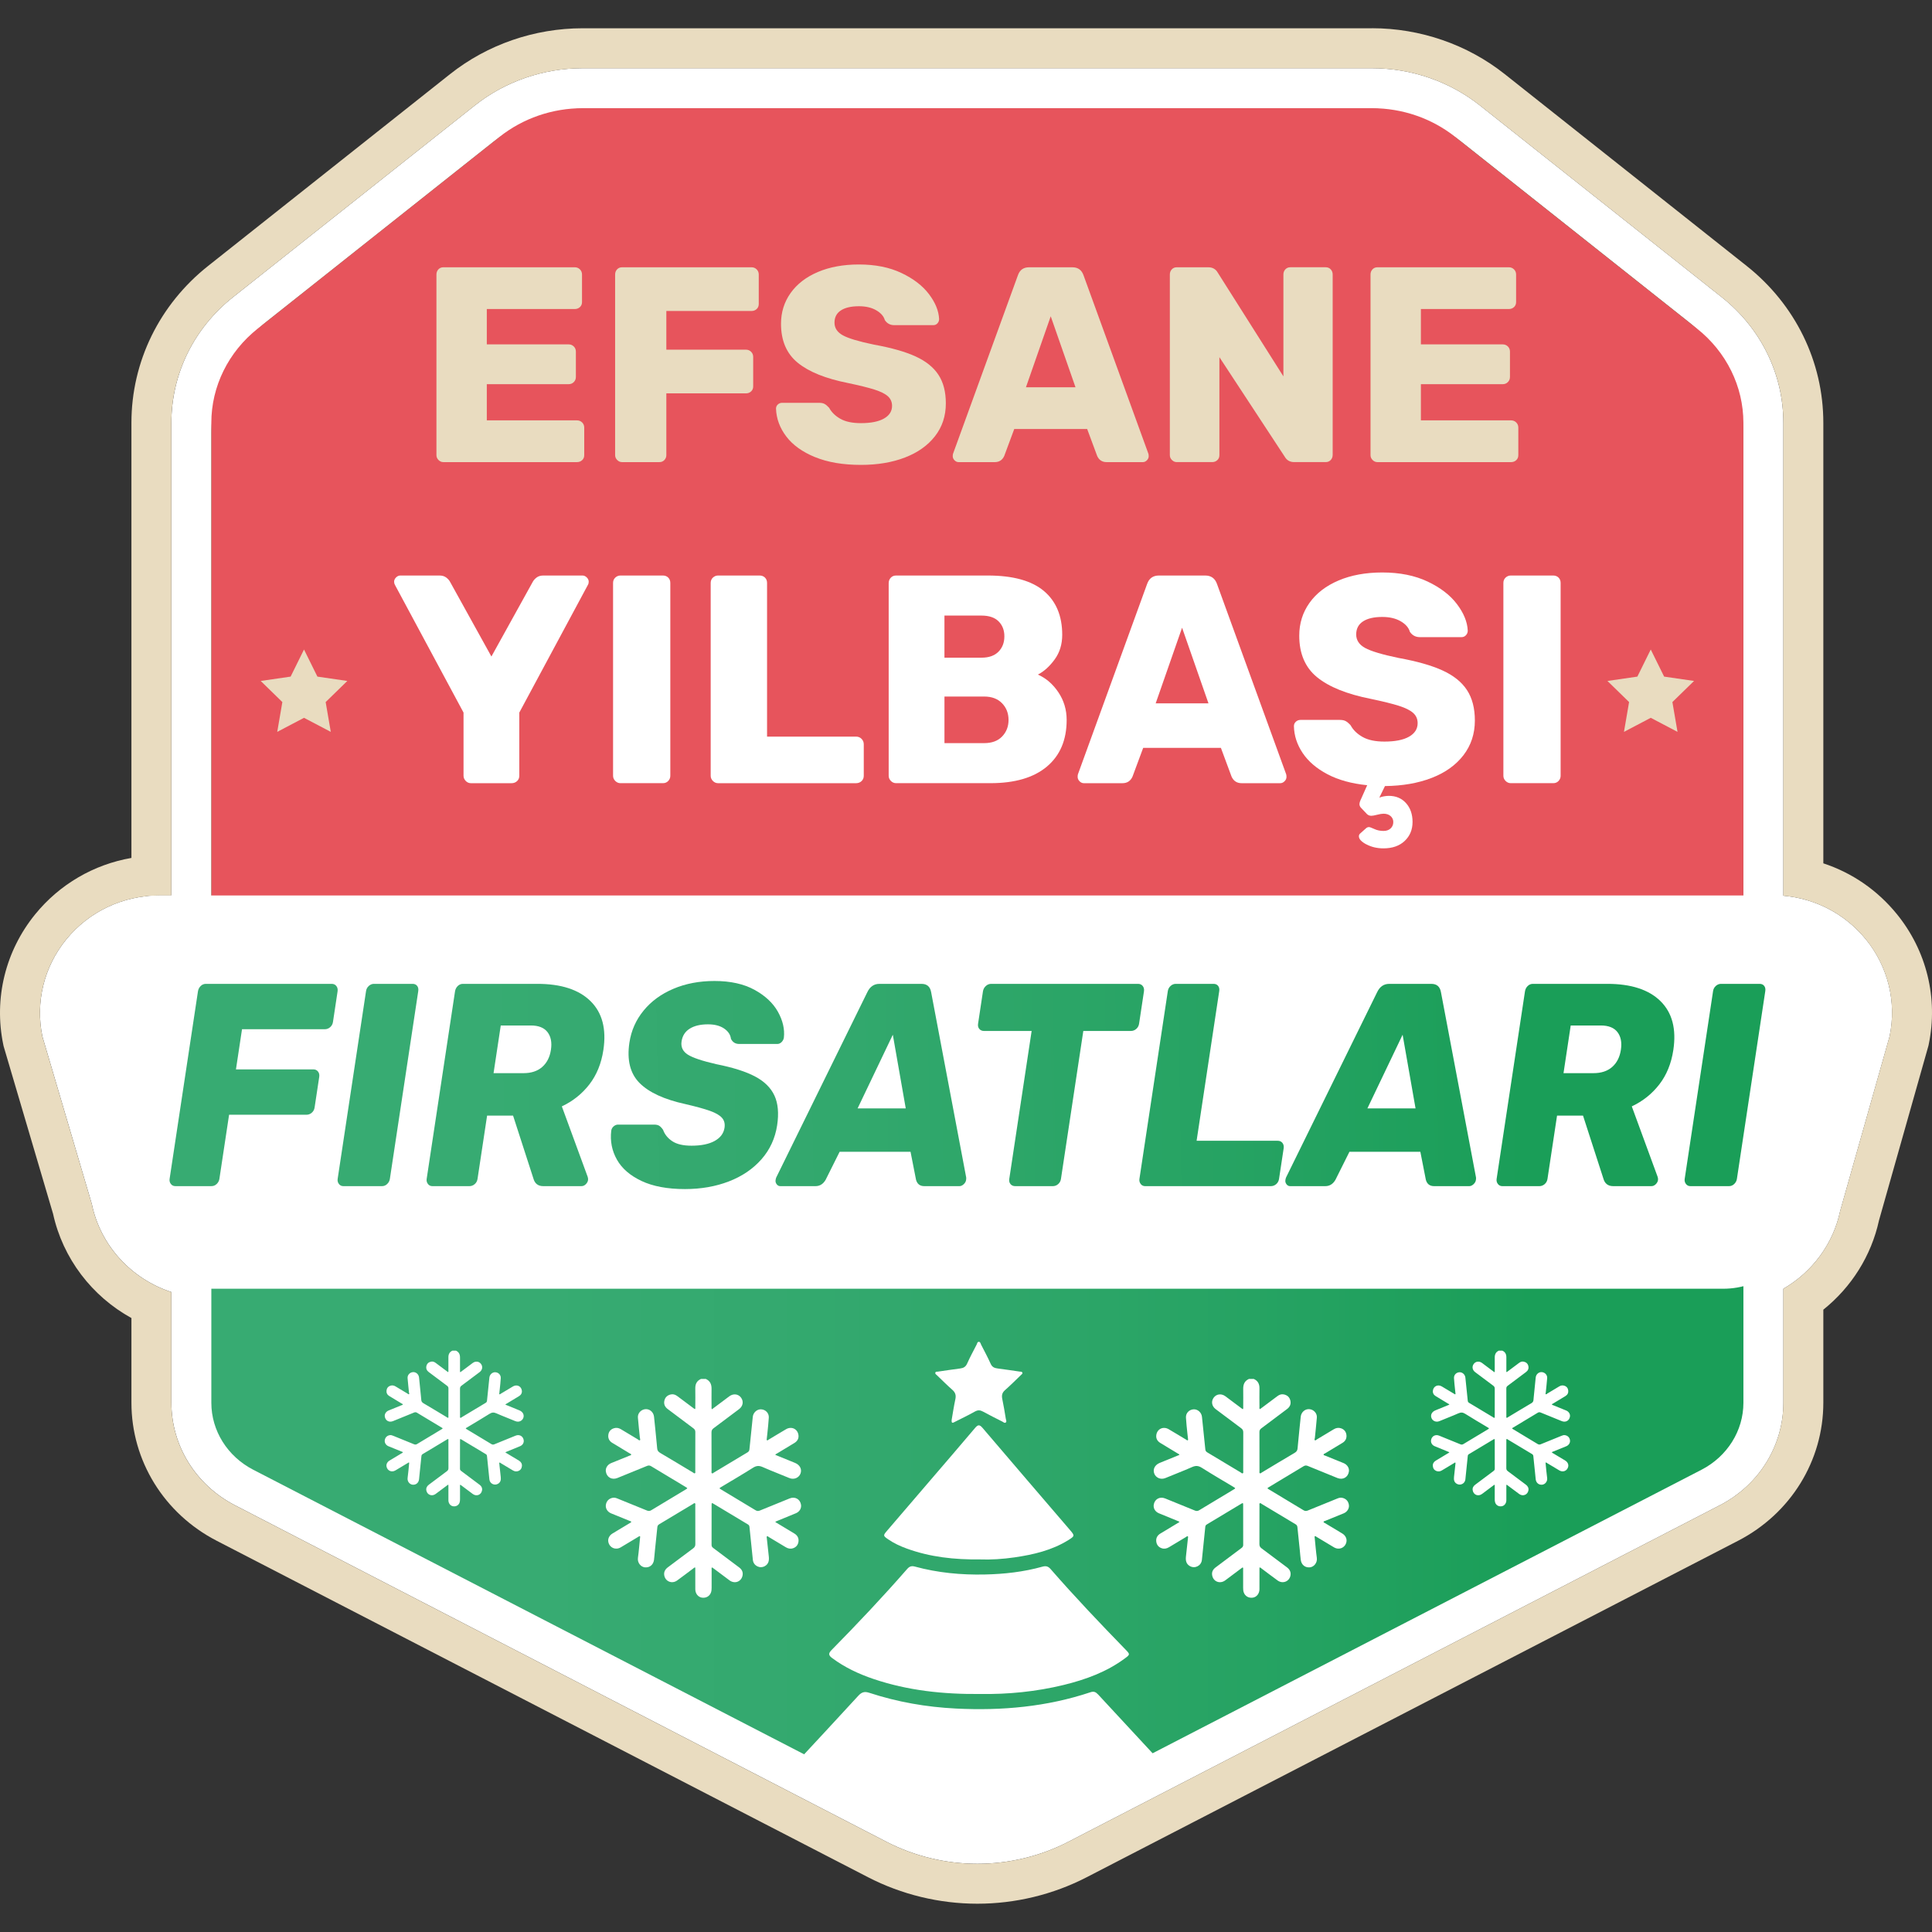
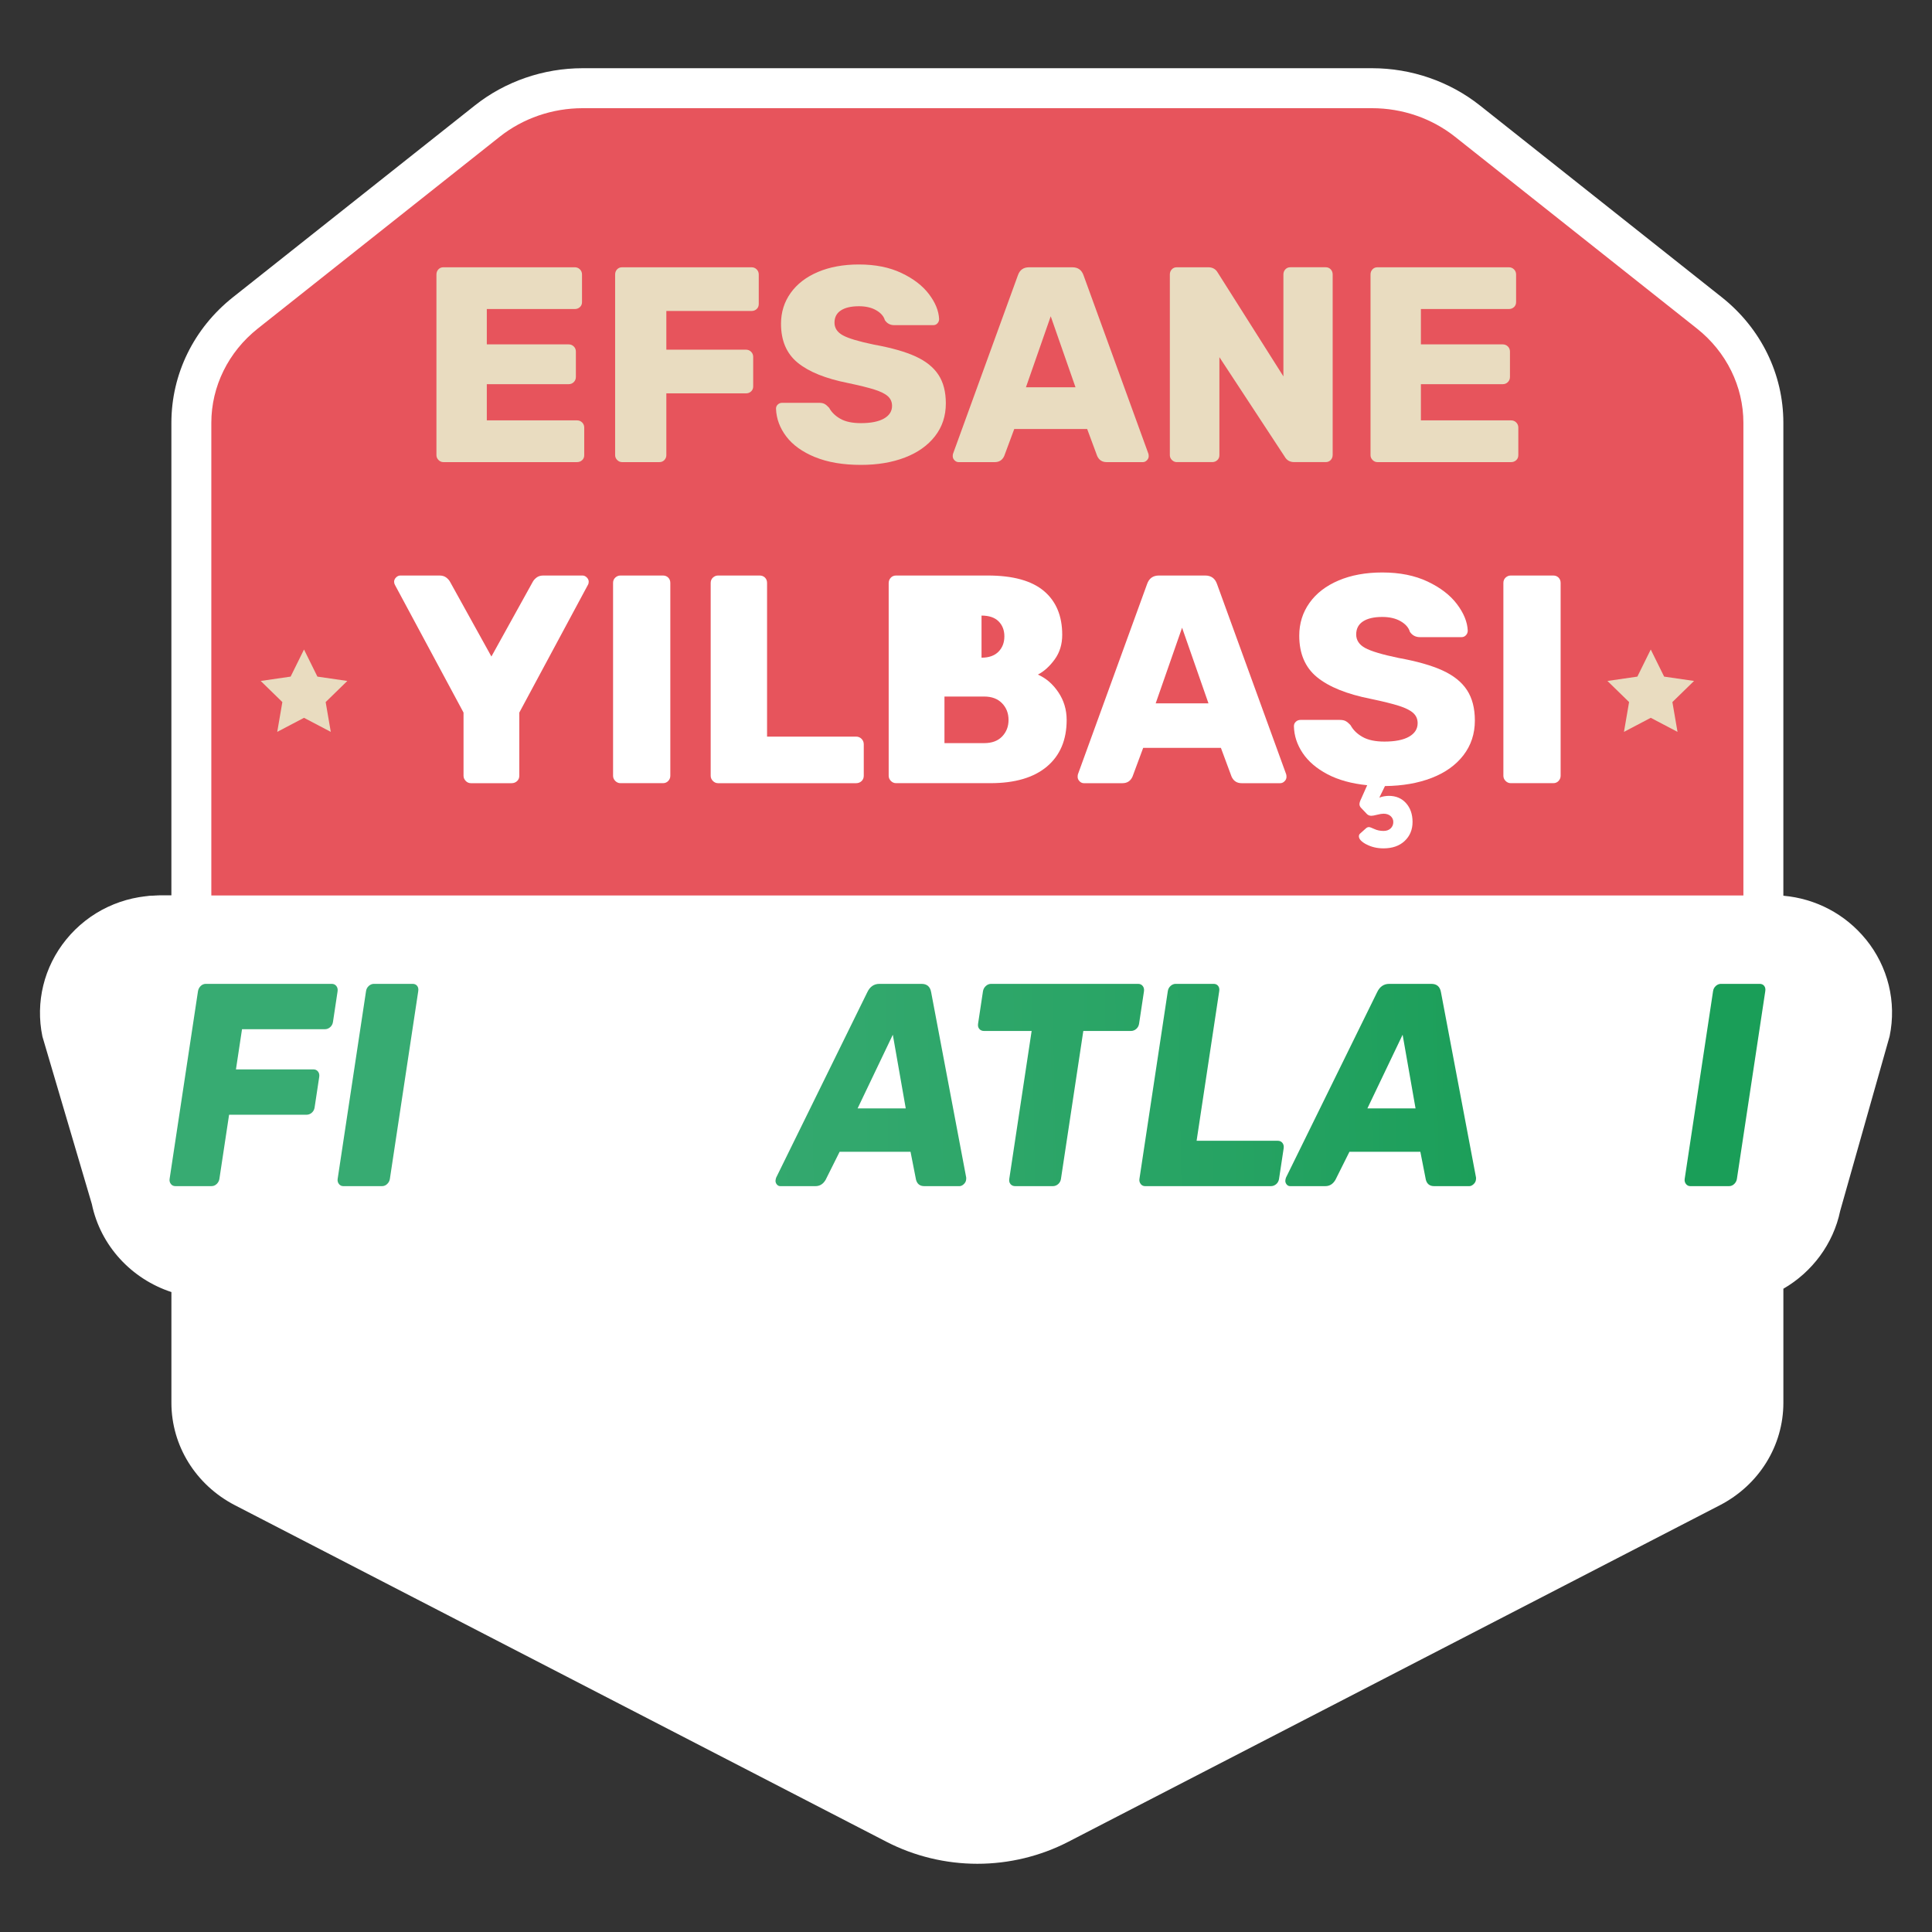
<svg xmlns="http://www.w3.org/2000/svg" xmlns:xlink="http://www.w3.org/1999/xlink" width="38.1mm" height="38.1mm" version="1.1" viewBox="0 0 108 108">
  <rect x="0" y="0" width="108" height="108" fill="#333333" stroke="none" />
  <defs>
    <style>
      .cls-1 {
        fill: url(#linear-gradient-8);
      }

      .cls-2 {
        fill: url(#linear-gradient-7);
      }

      .cls-3 {
        fill: url(#linear-gradient-5);
      }

      .cls-4 {
        fill: url(#linear-gradient-6);
      }

      .cls-5 {
        fill: url(#linear-gradient-9);
      }

      .cls-6 {
        fill: url(#linear-gradient-4);
      }

      .cls-7 {
        fill: url(#linear-gradient-3);
      }

      .cls-8 {
        fill: url(#linear-gradient-2);
      }

      .cls-9 {
        fill: url(#linear-gradient);
      }

      .cls-10 {
        fill: #e9dcc0;
      }

      .cls-11 {
        fill: #fff;
      }

      .cls-12 {
        fill: url(#linear-gradient-10);
      }

      .cls-13 {
        fill: url(#linear-gradient-11);
      }

      .cls-14 {
        fill: #e7545c;
      }
    </style>
    <linearGradient id="linear-gradient" x1="11.815" y1="54" x2="97.457" y2="54" gradientUnits="userSpaceOnUse">
      <stop offset=".209" stop-color="#37ab72" />
      <stop offset=".447" stop-color="#32a86d" />
      <stop offset=".718" stop-color="#24a261" />
      <stop offset=".864" stop-color="#1a9e58" />
    </linearGradient>
    <linearGradient id="linear-gradient-2" x1="7.072" y1="60.732" x2="97.579" y2="59.156" xlink:href="#linear-gradient" />
    <linearGradient id="linear-gradient-3" x1="7.075" y1="60.897" x2="97.582" y2="59.32" xlink:href="#linear-gradient" />
    <linearGradient id="linear-gradient-4" x1="7.078" y1="61.038" x2="97.584" y2="59.461" xlink:href="#linear-gradient" />
    <linearGradient id="linear-gradient-5" x1="7.081" y1="61.211" x2="97.587" y2="59.634" xlink:href="#linear-gradient" />
    <linearGradient id="linear-gradient-6" x1="7.085" y1="61.424" x2="97.591" y2="59.848" xlink:href="#linear-gradient" />
    <linearGradient id="linear-gradient-7" x1="7.086" y1="61.524" x2="97.593" y2="59.947" xlink:href="#linear-gradient" />
    <linearGradient id="linear-gradient-8" x1="7.09" y1="61.72" x2="97.596" y2="60.143" xlink:href="#linear-gradient" />
    <linearGradient id="linear-gradient-9" x1="7.093" y1="61.921" x2="97.6" y2="60.344" xlink:href="#linear-gradient" />
    <linearGradient id="linear-gradient-10" x1="7.096" y1="62.079" x2="97.602" y2="60.503" xlink:href="#linear-gradient" />
    <linearGradient id="linear-gradient-11" x1="7.098" y1="62.209" x2="97.605" y2="60.632" xlink:href="#linear-gradient" />
  </defs>
  <g>
    <g id="Layer_1">
      <g>
        <g>
          <path class="cls-11" d="M104.3,52.508c-1.148-1.41-2.803-2.278-4.609-2.436v-26.436c0-2.727-1.255-5.285-3.442-7.02l-.477-.378-3.98-3.156-9.067-7.189c-1.692-1.341-3.832-2.08-6.025-2.08h-44.128c-2.194,0-4.334.739-6.025,2.08l-9.146,7.251-3.901,3.093-.477.378c-2.188,1.734-3.442,4.293-3.442,7.02v26.423h-.674c-2.036,0-3.934.897-5.207,2.462-1.243,1.527-1.727,3.503-1.329,5.42l2.763,9.366c.487,2.345,2.23,4.195,4.448,4.92v6.188c0,2.402,1.362,4.597,3.553,5.73l36.421,18.813c1.556.804,3.313,1.229,5.081,1.229s3.525-.425,5.081-1.229l36.421-18.813c2.192-1.132,3.553-3.328,3.553-5.73v-6.373c1.611-.932,2.793-2.512,3.176-4.354l2.763-9.76c.398-1.918-.087-3.893-1.329-5.42ZM54.636,101.952c.402,0,.802-.035,1.201-.089-.399.054-.799.089-1.201.089Z" />
-           <path class="cls-10" d="M76.7,3.814c2.194,0,4.334.739,6.025,2.08l9.067,7.189,3.98,3.156.477.378c2.188,1.734,3.442,4.293,3.442,7.02v26.436c1.806.158,3.462,1.026,4.609,2.436,1.243,1.527,1.727,3.503,1.329,5.42l-2.763,9.76c-.382,1.842-1.565,3.422-3.176,4.354v6.373c0,2.402-1.362,4.597-3.553,5.73l-36.421,18.813c-1.556.804-3.313,1.229-5.081,1.229s-3.525-.425-5.081-1.229l-36.421-18.813c-2.192-1.132-3.553-3.328-3.553-5.73v-6.188c-2.218-.726-3.961-2.575-4.448-4.92l-2.763-9.366c-.398-1.918.087-3.893,1.329-5.42,1.273-1.564,3.171-2.462,5.207-2.462h.674v-26.423c0-2.727,1.255-5.285,3.442-7.02l.477-.378,3.901-3.093,9.146-7.251c1.692-1.341,3.832-2.08,6.025-2.08h44.128M54.636,101.952c.402,0,.802-.035,1.201-.089-.399.054-.799.089-1.201.089M76.7,1.58h-44.128c-2.695,0-5.328.91-7.413,2.563l-9.146,7.251-3.901,3.093-.477.378c-2.725,2.161-4.288,5.357-4.288,8.77v24.324c-2.106.366-4.012,1.47-5.38,3.151-1.669,2.051-2.319,4.706-1.784,7.284l.019.09.026.088,2.739,9.284c.546,2.486,2.164,4.603,4.38,5.824v4.734c0,3.241,1.825,6.197,4.762,7.714l36.421,18.813c1.872.967,3.983,1.478,6.106,1.478s4.234-.511,6.106-1.478l36.421-18.813c2.937-1.517,4.762-4.473,4.762-7.714v-5.202c1.575-1.261,2.682-3.02,3.111-4.988l2.743-9.689.022-.077.016-.078c.535-2.579-.115-5.234-1.784-7.284-1.09-1.339-2.507-2.309-4.108-2.835v-24.627c0-3.413-1.563-6.609-4.288-8.77l-.477-.378-3.98-3.156-9.067-7.189c-2.085-1.653-4.718-2.563-7.413-2.563h0Z" />
        </g>
-         <path class="cls-9" d="M76.218,6.048h-43.164c-2.007,0-3.95.669-5.49,1.89l-12.677,10.051c-1.948,1.544-3.073,3.829-3.073,6.237v54.19c0,1.562.9,2.998,2.345,3.745l36.421,18.813c2.529,1.306,5.583,1.306,8.112,0l36.421-18.813c1.445-.747,2.345-2.183,2.345-3.745V24.226c0-2.409-1.126-4.693-3.073-6.237l-12.677-10.051c-1.54-1.221-3.483-1.89-5.49-1.89Z" />
        <path class="cls-14" d="M97.457,56.739V23.636c0-2.035-.951-3.965-2.596-5.269l-13.524-10.722c-1.301-1.031-2.942-1.597-4.638-1.597h-44.128c-1.695,0-3.337.565-4.638,1.597l-13.524,10.722c-1.645,1.305-2.596,3.235-2.596,5.269v33.104h85.643Z" />
        <path class="cls-11" d="M99.093,50.058H8.907c-2.805,0-4.906,2.51-4.349,5.194l2.763,13.316c.419,2.021,2.238,3.473,4.349,3.473h84.661c2.111,0,3.93-1.452,4.349-3.473l2.763-13.316c.557-2.685-1.544-5.194-4.349-5.194Z" />
        <g>
          <polygon class="cls-10" points="16.994 36.308 17.743 37.823 19.415 38.066 18.205 39.246 18.491 40.912 16.994 40.126 15.498 40.912 15.784 39.246 14.574 38.066 16.246 37.823 16.994 36.308" />
          <polygon class="cls-10" points="92.278 36.308 93.026 37.823 94.698 38.066 93.488 39.246 93.774 40.912 92.278 40.126 90.781 40.912 91.067 39.246 89.857 38.066 91.53 37.823 92.278 36.308" />
        </g>
        <g>
          <path class="cls-10" d="M24.514,25.716c-.078-.078-.117-.169-.117-.272v-10.098c0-.114.036-.21.109-.288.072-.078.166-.117.28-.117h7.344c.114,0,.21.039.288.117s.117.174.117.288v1.54c0,.114-.039.208-.117.28-.078.073-.174.109-.288.109h-4.917v1.976h4.574c.114,0,.21.039.288.116s.117.174.117.288v1.416c0,.114-.039.21-.117.288-.078.078-.174.117-.288.117h-4.574v2.023h5.041c.114,0,.21.039.288.117s.117.174.117.288v1.54c0,.115-.039.208-.117.28s-.174.109-.288.109h-7.468c-.104,0-.195-.039-.272-.117Z" />
          <path class="cls-10" d="M34.503,25.716c-.078-.078-.117-.169-.117-.272v-10.098c0-.114.036-.21.109-.288.072-.078.166-.117.28-.117h7.235c.114,0,.21.039.288.117.078.078.117.174.117.288v1.649c0,.114-.039.208-.117.28-.078.073-.174.109-.288.109h-4.761v2.163h4.45c.114,0,.21.039.288.117.078.078.117.174.117.288v1.649c0,.114-.039.208-.117.28s-.174.109-.288.109h-4.45v3.454c0,.104-.037.195-.109.272-.073.078-.166.117-.28.117h-2.085c-.104,0-.195-.039-.272-.117Z" />
          <path class="cls-10" d="M45.558,25.553c-.705-.29-1.24-.674-1.603-1.152-.363-.477-.555-.996-.576-1.556,0-.093.034-.171.101-.233.067-.062.148-.094.241-.094h2.069c.125,0,.226.021.303.062.078.042.163.114.257.218.135.249.345.454.63.615.285.161.666.241,1.144.241.56,0,.99-.086,1.291-.257.301-.171.451-.407.451-.708,0-.218-.078-.397-.233-.537-.156-.14-.405-.264-.747-.373-.342-.109-.835-.231-1.478-.366-1.255-.249-2.194-.627-2.816-1.136-.622-.508-.933-1.234-.933-2.178,0-.643.179-1.216.537-1.719.358-.503.866-.895,1.525-1.175s1.424-.42,2.295-.42c.913,0,1.704.158,2.373.475.669.316,1.183.711,1.54,1.182.358.472.547.936.568,1.393,0,.093-.031.174-.093.241-.062.068-.14.101-.233.101h-2.178c-.228,0-.404-.093-.529-.28-.062-.218-.223-.402-.482-.552-.259-.15-.581-.226-.964-.226-.436,0-.773.078-1.011.233-.239.156-.358.384-.358.685s.156.537.467.708.892.345,1.743.521c.975.176,1.75.397,2.326.661.576.264,1.001.607,1.276,1.027.275.42.412.952.412,1.595,0,.706-.202,1.318-.607,1.836-.404.519-.965.916-1.68,1.191-.716.275-1.535.412-2.458.412-1.006,0-1.862-.146-2.567-.436Z" />
          <path class="cls-10" d="M53.36,25.732c-.067-.067-.101-.142-.101-.226,0-.062.005-.109.016-.14l3.625-9.973c.103-.301.311-.451.622-.451h2.427c.311,0,.519.151.623.451l3.625,9.973c.01.031.016.078.016.14,0,.083-.034.158-.101.226s-.143.101-.226.101h-2.023c-.249,0-.425-.114-.529-.342l-.56-1.509h-4.077l-.56,1.509c-.104.228-.28.342-.529.342h-2.023c-.083,0-.158-.034-.226-.101ZM57.351,21.648h2.77l-1.385-3.968-1.385,3.968Z" />
          <path class="cls-10" d="M65.512,25.716c-.078-.078-.117-.169-.117-.272v-10.098c0-.114.036-.21.109-.288.072-.078.166-.117.28-.117h1.758c.239,0,.415.099.529.296l3.672,5.803v-5.695c0-.114.036-.21.109-.288.073-.078.166-.117.28-.117h1.976c.114,0,.207.039.28.117.073.078.109.174.109.288v10.082c0,.114-.036.21-.109.288-.073.078-.166.117-.28.117h-1.758c-.239,0-.415-.098-.529-.296l-3.656-5.57v5.477c0,.115-.039.208-.117.28s-.174.109-.288.109h-1.976c-.104,0-.195-.039-.272-.117Z" />
          <path class="cls-10" d="M76.73,25.716c-.078-.078-.117-.169-.117-.272v-10.098c0-.114.036-.21.109-.288.072-.078.166-.117.28-.117h7.344c.114,0,.21.039.288.117s.117.174.117.288v1.54c0,.114-.039.208-.117.28-.078.073-.174.109-.288.109h-4.917v1.976h4.574c.114,0,.21.039.288.116s.117.174.117.288v1.416c0,.114-.039.21-.117.288-.078.078-.174.117-.288.117h-4.574v2.023h5.041c.114,0,.21.039.288.117s.117.174.117.288v1.54c0,.115-.039.208-.117.28s-.174.109-.288.109h-7.468c-.104,0-.195-.039-.272-.117Z" />
        </g>
        <g>
          <path class="cls-11" d="M26.037,43.656c-.083-.083-.125-.18-.125-.29v-3.532l-3.831-7.131c-.033-.055-.05-.116-.05-.182,0-.088.036-.169.108-.241s.152-.108.241-.108h2.189c.155,0,.282.039.381.116s.171.16.215.249l2.305,4.163,2.305-4.163c.044-.088.116-.171.216-.249s.227-.116.381-.116h2.189c.088,0,.169.036.241.108.072.072.108.152.108.241,0,.066-.016.127-.05.182l-3.831,7.131v3.532c0,.122-.041.221-.125.299-.083.077-.185.116-.307.116h-2.272c-.111,0-.207-.041-.29-.124Z" />
          <path class="cls-11" d="M34.395,43.656c-.083-.083-.124-.18-.124-.29v-10.78c0-.121.041-.221.124-.298s.179-.116.29-.116h2.372c.121,0,.221.039.298.116.077.077.116.177.116.298v10.78c0,.111-.039.208-.116.29-.077.083-.177.124-.298.124h-2.372c-.111,0-.207-.041-.29-.124Z" />
          <path class="cls-11" d="M39.852,43.656c-.083-.083-.124-.18-.124-.29v-10.78c0-.121.041-.221.124-.298s.179-.116.29-.116h2.322c.122,0,.221.039.299.116.077.077.116.177.116.298v8.591h4.975c.121,0,.224.041.307.124s.124.185.124.307v1.758c0,.122-.041.221-.124.299-.083.077-.185.116-.307.116h-7.712c-.111,0-.207-.041-.29-.124Z" />
-           <path class="cls-11" d="M49.802,43.656c-.083-.083-.124-.18-.124-.29v-10.763c0-.121.038-.224.116-.307.077-.083.177-.124.298-.124h5.125c1.404,0,2.449.288,3.134.862.685.575,1.028,1.393,1.028,2.454,0,.531-.141.99-.423,1.376-.282.387-.594.669-.937.846.453.199.835.528,1.144.987.309.459.464.976.464,1.55,0,1.117-.368,1.985-1.103,2.604-.735.619-1.788.929-3.159.929h-5.274c-.111,0-.207-.041-.29-.124ZM54.868,36.765c.409,0,.724-.11.945-.332s.332-.509.332-.862c0-.342-.108-.622-.323-.837s-.534-.323-.954-.323h-2.073v2.355h2.073ZM55.018,41.541c.431,0,.765-.124,1.003-.373s.357-.556.357-.921c0-.376-.122-.688-.365-.937-.243-.249-.575-.373-.995-.373h-2.222v2.604h2.222Z" />
+           <path class="cls-11" d="M49.802,43.656c-.083-.083-.124-.18-.124-.29v-10.763c0-.121.038-.224.116-.307.077-.083.177-.124.298-.124h5.125c1.404,0,2.449.288,3.134.862.685.575,1.028,1.393,1.028,2.454,0,.531-.141.99-.423,1.376-.282.387-.594.669-.937.846.453.199.835.528,1.144.987.309.459.464.976.464,1.55,0,1.117-.368,1.985-1.103,2.604-.735.619-1.788.929-3.159.929h-5.274c-.111,0-.207-.041-.29-.124ZM54.868,36.765c.409,0,.724-.11.945-.332s.332-.509.332-.862c0-.342-.108-.622-.323-.837s-.534-.323-.954-.323h-2.073h2.073ZM55.018,41.541c.431,0,.765-.124,1.003-.373s.357-.556.357-.921c0-.376-.122-.688-.365-.937-.243-.249-.575-.373-.995-.373h-2.222v2.604h2.222Z" />
          <path class="cls-11" d="M60.349,43.673c-.072-.072-.108-.152-.108-.241,0-.067.005-.116.016-.149l3.864-10.63c.11-.321.332-.481.663-.481h2.587c.332,0,.553.16.663.481l3.864,10.63c.011.033.017.083.017.149,0,.089-.036.169-.108.241-.072.072-.152.108-.241.108h-2.156c-.265,0-.453-.122-.564-.365l-.597-1.609h-4.345l-.597,1.609c-.111.243-.298.365-.564.365h-2.156c-.089,0-.169-.036-.241-.108ZM64.603,39.319h2.952l-1.476-4.229-1.476,4.229Z" />
          <path class="cls-11" d="M76.386,47.205c-.282-.149-.423-.301-.423-.456,0-.066.027-.122.083-.166l.298-.266c.055-.055.116-.083.182-.083.044,0,.144.036.299.108.155.072.326.108.514.108.166,0,.298-.047.398-.141.1-.094.149-.213.149-.357,0-.133-.05-.243-.149-.332-.1-.089-.232-.133-.398-.133-.089,0-.208.019-.357.058s-.257.058-.323.058c-.1,0-.182-.033-.249-.1l-.315-.332c-.066-.066-.1-.139-.1-.216s.033-.182.1-.315l.332-.746c-.874-.089-1.615-.293-2.222-.614-.608-.32-1.07-.716-1.385-1.186-.315-.47-.478-.97-.489-1.501,0-.1.036-.182.108-.249.072-.066.158-.1.257-.1h2.206c.133,0,.241.022.323.067s.174.122.274.232c.143.265.367.484.672.655.304.172.71.257,1.219.257.597,0,1.056-.091,1.376-.273s.481-.434.481-.755c0-.232-.083-.423-.249-.572-.166-.149-.431-.282-.796-.398-.365-.116-.89-.246-1.576-.39-1.338-.265-2.338-.669-3.002-1.211-.663-.542-.995-1.316-.995-2.322,0-.685.191-1.296.572-1.832.381-.536.923-.954,1.625-1.252s1.517-.448,2.446-.448c.973,0,1.816.169,2.529.506.713.337,1.261.757,1.642,1.26.381.503.583.998.605,1.484,0,.1-.033.185-.1.257-.067.072-.149.108-.249.108h-2.322c-.243,0-.431-.1-.564-.299-.067-.232-.238-.428-.514-.589-.276-.16-.619-.241-1.028-.241-.464,0-.824.083-1.078.249-.254.166-.381.409-.381.73s.166.572.498.754c.332.182.951.368,1.857.556,1.039.188,1.866.423,2.479.705.614.282,1.067.647,1.36,1.095s.44,1.014.44,1.7c0,.741-.213,1.388-.638,1.94-.426.553-1.017.976-1.775,1.269-.757.293-1.628.445-2.612.456l-.315.647c.077-.033.166-.058.265-.075.1-.016.188-.025.265-.025.398,0,.719.135.962.406.243.271.365.622.365,1.053s-.147.785-.44,1.062c-.293.276-.688.414-1.186.414-.354,0-.672-.074-.954-.224Z" />
          <path class="cls-11" d="M84.164,43.656c-.083-.083-.124-.18-.124-.29v-10.78c0-.121.041-.221.124-.298s.179-.116.29-.116h2.372c.121,0,.221.039.298.116.077.077.116.177.116.298v10.78c0,.111-.039.208-.116.29-.077.083-.177.124-.298.124h-2.372c-.111,0-.207-.041-.29-.124Z" />
        </g>
        <g>
          <path class="cls-11" d="M61.372,94.711c-.119-.129-.231-.175-.411-.115-2.444.816-4.957,1.041-7.52.913-1.657-.083-3.273-.364-4.846-.88-.274-.09-.432-.035-.618.168-1.215,1.324-2.438,2.639-3.661,3.955.164.119.348.236.539.351.326.051.641.166.923.364.37.259.749.49,1.153.691.471.235.202.114.691.309.903.36,1.812.711,2.683,1.145.194.097.361.224.514.366,1.32.17,2.679.247,4.112.237.71.011,1.637-.027,2.565-.108.56-.049,1.114-.122,1.667-.206.411-.509,1.024-.865,1.841-.92,1.277-.892,2.576-1.705,3.953-2.404-1.195-1.289-2.391-2.577-3.584-3.868Z" />
          <path class="cls-11" d="M54.818,94.695c-2.1.02-4.079-.193-5.994-.841-.824-.278-1.605-.646-2.308-1.169-.206-.153-.217-.258-.029-.449,1.448-1.471,2.865-2.971,4.223-4.527.124-.142.24-.189.431-.137,1.28.349,2.589.472,3.911.443,1.088-.023,2.168-.143,3.22-.437.195-.055.322-.022.457.133,1.35,1.55,2.767,3.038,4.199,4.511.243.25.247.267-.037.477-1.025.762-2.198,1.189-3.423,1.489-1.556.38-3.138.53-4.649.506Z" />
          <path class="cls-11" d="M54.823,87.173c-1.488.018-2.835-.135-4.133-.607-.364-.132-.715-.294-1.036-.514-.292-.201-.295-.217-.07-.479.79-.923,1.582-1.845,2.373-2.768.851-.992,1.706-1.981,2.549-2.98.161-.191.253-.2.42-.003,1.624,1.906,3.256,3.806,4.886,5.706.273.318.273.338-.095.567-.919.571-1.947.809-3.001.963-.666.097-1.336.136-1.893.116Z" />
          <path class="cls-11" d="M53.199,79.368c.063-.357.121-.756.206-1.15.047-.219.003-.375-.167-.525-.297-.261-.578-.543-.864-.817-.041-.039-.106-.074-.089-.14.019-.073.095-.054.15-.062.413-.06.827-.123,1.241-.176.181-.023.303-.088.385-.269.162-.361.35-.711.532-1.063.031-.061.04-.163.13-.158.082.005.093.104.125.166.181.353.369.702.531,1.063.082.183.21.239.39.261.414.052.827.116,1.241.175.049.007.112-.006.137.05.031.071-.036.105-.076.143-.296.285-.587.576-.895.848-.16.142-.189.292-.148.49.076.366.137.735.197,1.104.011.068.061.158-.001.209-.066.053-.137-.021-.199-.053-.36-.182-.722-.362-1.076-.556-.158-.087-.286-.093-.449-.003-.372.207-.755.393-1.135.584-.082.041-.192.113-.165-.122Z" />
        </g>
        <path class="cls-11" d="M39.464,77.088c.237.109.316.304.312.553-.005.334-.002.668,0,1.002,0,.042-.014.087.023.136.16-.119.318-.237.476-.355.166-.124.33-.25.496-.372.226-.166.501-.132.655.078.153.209.11.474-.111.641-.472.358-.946.714-1.423,1.066-.086.063-.12.131-.119.238.004.72.002,1.44.003,2.16,0,.042-.02.098.022.122.043.025.079-.023.115-.045.624-.374,1.247-.75,1.872-1.123.073-.043.102-.093.11-.178.058-.604.124-1.208.187-1.812.025-.237.233-.426.459-.417.25.01.448.205.436.459-.015.293-.052.585-.08.877-.01.103-.025.205-.034.308-.003.029-.019.07.015.087.032.017.058-.018.084-.033.328-.196.653-.396.983-.588.304-.176.645-.012.69.332.025.192-.064.34-.227.439-.322.197-.647.39-.97.586-.033.02-.073.031-.099.079.296.12.59.24.883.359.077.031.155.062.232.095.271.116.388.363.289.605-.087.213-.349.352-.629.233-.49-.208-.991-.392-1.477-.609-.204-.091-.356-.081-.546.039-.585.37-1.183.718-1.776,1.074-.117.071-.117.072-.004.14.641.385,1.282.769,1.921,1.157.083.051.153.057.244.02.555-.229,1.111-.455,1.668-.679.303-.122.593.048.635.365.025.193-.084.378-.284.463-.341.144-.684.281-1.026.421-.04.016-.08.033-.127.053.017.046.058.056.089.074.327.197.655.392.981.591.158.097.244.243.226.43-.019.189-.121.327-.306.389-.144.048-.281.02-.41-.059-.316-.192-.633-.382-.951-.571-.029-.017-.059-.059-.094-.037-.033.021-.016.067-.012.1.036.343.074.686.112,1.03.024.219-.009.416-.221.536-.283.16-.636-.021-.67-.345-.065-.616-.129-1.231-.19-1.848-.007-.069-.035-.107-.091-.14-.638-.382-1.275-.766-1.912-1.149-.101-.061-.114-.055-.114.059,0,.748,0,1.496-.002,2.243,0,.092.051.135.113.181.478.357.955.716,1.432,1.074.141.106.218.246.192.423-.054.365-.431.519-.731.3-.292-.214-.579-.434-.869-.651-.035-.026-.07-.051-.107-.077-.046.036-.026.083-.026.123-.002.338,0,.676-.001,1.014,0,.092-.005.183-.037.27-.077.208-.278.32-.507.285-.21-.032-.365-.223-.368-.465-.004-.362-.001-.724-.001-1.086,0-.043,0-.087,0-.131-.059-.013-.085.03-.117.054-.3.223-.596.452-.899.67-.285.205-.656.057-.718-.284-.034-.191.048-.34.201-.454.471-.353.94-.708,1.414-1.058.085-.063.123-.128.122-.237-.005-.724-.002-1.448-.003-2.172,0-.038.018-.088-.019-.112-.04-.026-.073.018-.105.037-.628.376-1.254.754-1.882,1.129-.066.039-.106.081-.114.164-.041.431-.089.86-.134,1.291-.019.182-.03.364-.054.545-.037.278-.249.445-.515.415-.226-.026-.42-.258-.383-.528.052-.377.081-.757.12-1.136.003-.026.018-.059-.014-.075-.028-.014-.052.013-.075.027-.331.198-.66.4-.992.595-.288.169-.618.028-.691-.291-.042-.183.046-.372.229-.483.323-.196.648-.389.971-.584.029-.017.079-.026.075-.067-.004-.039-.054-.041-.086-.054-.346-.141-.693-.28-1.038-.422-.197-.081-.315-.271-.293-.459.027-.225.173-.376.397-.413.095-.016.181.014.266.049.545.221,1.091.441,1.635.665.09.037.161.033.244-.018.639-.388,1.281-.771,1.921-1.157.114-.069.114-.07.003-.138-.644-.387-1.289-.773-1.932-1.163-.08-.048-.147-.052-.234-.016-.551.228-1.103.453-1.656.675-.31.124-.6-.044-.644-.368-.026-.191.095-.383.299-.466.342-.14.685-.278,1.028-.417.032-.013.084-.016.089-.051.007-.047-.049-.055-.081-.074-.326-.198-.654-.393-.98-.592-.161-.098-.237-.249-.217-.433.02-.184.123-.317.304-.378.14-.047.274-.025.4.051.313.189.627.378.941.565.039.023.08.078.124.049.037-.025.001-.081-.003-.124-.038-.379-.08-.758-.111-1.138-.02-.24.169-.448.412-.472.241-.024.461.16.489.422.054.493.1.987.149,1.481.009.095.022.189.027.285.007.121.063.195.171.258.614.36,1.222.73,1.833,1.096.033.019.065.062.105.04.04-.022.021-.072.021-.11.001-.732,0-1.464.003-2.196,0-.096-.036-.153-.109-.207-.482-.358-.963-.718-1.441-1.081-.151-.115-.222-.269-.181-.46.044-.201.178-.315.374-.354.133-.027.251.021.356.1.303.226.605.453.908.679.022.016.046.03.07.046.037-.041.021-.087.021-.128.002-.342.006-.684,0-1.026-.005-.249.085-.432.317-.535h.286Z" />
        <path class="cls-11" d="M25.493,75.505c.169.078.225.217.222.394-.004.238-.001.475,0,.713,0,.03-.01.062.017.097.114-.085.226-.168.339-.253.118-.088.235-.178.353-.265.161-.118.356-.094.466.055.109.148.078.337-.079.456-.336.254-.673.508-1.012.758-.061.045-.085.093-.085.169.003.512.001,1.024.002,1.537,0,.03-.014.07.016.087.031.018.056-.017.082-.032.444-.266.887-.534,1.332-.799.052-.031.073-.066.078-.127.042-.43.088-.86.133-1.289.018-.168.165-.303.326-.297.178.007.319.146.31.327-.01.208-.037.416-.057.624-.007.073-.018.146-.024.219-.002.021-.013.05.01.062.023.012.041-.013.06-.024.233-.139.464-.282.699-.418.216-.125.459-.009.491.236.018.137-.045.242-.161.312-.229.14-.46.278-.69.417-.023.014-.052.022-.071.056.211.086.419.171.628.256.055.022.11.044.165.068.193.083.276.259.206.43-.062.152-.248.251-.448.166-.349-.148-.705-.279-1.051-.433-.145-.065-.254-.057-.388.028-.416.263-.842.511-1.263.764-.083.05-.084.051-.003.1.456.274.912.547,1.367.823.059.036.109.041.174.014.395-.163.79-.324,1.187-.483.216-.087.422.034.452.26.018.137-.059.269-.202.329-.242.102-.487.2-.73.3-.029.012-.057.024-.09.038.012.032.041.04.063.053.233.14.466.279.698.42.113.069.174.173.16.306-.013.135-.086.233-.218.277-.103.034-.2.014-.292-.042-.225-.137-.451-.272-.677-.406-.021-.012-.042-.042-.067-.026-.023.015-.011.047-.009.071.026.244.053.488.08.733.017.156-.006.296-.158.381-.202.114-.453-.015-.477-.245-.046-.438-.092-.876-.135-1.315-.005-.049-.025-.076-.065-.1-.454-.272-.907-.545-1.361-.817-.072-.043-.081-.039-.081.042,0,.532,0,1.064-.002,1.596,0,.065.036.096.08.129.34.254.679.509,1.019.764.1.075.155.175.136.301-.038.26-.307.369-.52.213-.208-.152-.412-.309-.618-.463-.025-.019-.05-.036-.076-.055-.033.026-.019.059-.019.088-.001.241,0,.481,0,.722,0,.065-.004.13-.026.192-.055.148-.198.228-.361.202-.149-.023-.26-.158-.262-.331-.003-.257,0-.515,0-.773,0-.031,0-.062,0-.093-.042-.009-.06.021-.083.038-.213.159-.424.321-.64.477-.203.146-.467.04-.511-.202-.024-.136.034-.242.143-.323.335-.251.669-.504,1.006-.753.06-.045.087-.091.087-.168-.003-.515-.002-1.03-.002-1.545,0-.027.013-.063-.013-.08-.028-.019-.052.013-.075.026-.447.267-.892.536-1.339.803-.047.028-.075.057-.081.117-.029.306-.063.612-.095.918-.013.129-.022.259-.039.388-.026.198-.177.317-.366.295-.161-.019-.299-.184-.273-.376.037-.268.058-.539.085-.809.002-.018.013-.042-.01-.053-.02-.01-.037.009-.053.019-.236.141-.47.284-.706.423-.205.12-.44.02-.492-.207-.03-.13.033-.265.163-.344.23-.139.461-.277.691-.415.021-.012.056-.018.053-.048-.003-.027-.038-.029-.061-.039-.246-.101-.493-.199-.739-.3-.14-.058-.224-.192-.209-.326.019-.16.123-.268.283-.294.067-.011.129.01.189.035.388.157.776.313,1.163.473.064.027.115.023.174-.013.455-.276.911-.549,1.367-.823.081-.049.081-.05.002-.098-.458-.276-.917-.55-1.374-.827-.057-.034-.105-.037-.166-.011-.392.163-.785.322-1.178.48-.221.089-.427-.031-.458-.262-.018-.136.068-.272.213-.332.243-.1.488-.198.731-.297.023-.009.059-.011.063-.037.005-.033-.035-.039-.058-.053-.232-.141-.466-.28-.697-.421-.115-.07-.169-.177-.155-.308.014-.131.088-.226.216-.269.1-.033.195-.018.285.036.223.135.446.269.67.402.028.016.057.056.088.035.026-.018.001-.058-.002-.088-.027-.27-.057-.539-.079-.809-.014-.171.12-.319.293-.336.171-.017.328.114.348.3.038.351.071.702.106,1.054.007.067.016.135.019.202.005.086.045.138.122.184.437.256.869.519,1.304.78.023.014.047.044.075.029.029-.016.015-.052.015-.078,0-.521,0-1.041.002-1.562,0-.068-.026-.109-.078-.147-.343-.255-.685-.511-1.026-.769-.108-.082-.158-.191-.129-.328.031-.143.127-.224.266-.252.095-.019.178.015.254.071.215.161.43.322.646.483.016.012.032.022.05.033.026-.029.015-.062.015-.091.001-.243.004-.487,0-.73-.003-.177.06-.307.226-.38h.204Z" />
        <path class="cls-11" d="M69.808,77.088c-.237.109-.316.304-.312.553.005.334.002.668,0,1.002,0,.042.014.087-.023.136-.16-.119-.318-.237-.476-.355-.166-.124-.33-.25-.496-.372-.226-.166-.501-.132-.655.078-.153.209-.11.474.111.641.472.358.946.714,1.423,1.066.086.063.12.131.119.238-.004.72-.002,1.44-.003,2.16,0,.042.02.098-.022.122-.043.025-.079-.023-.115-.045-.624-.374-1.247-.75-1.872-1.123-.073-.043-.102-.093-.11-.178-.058-.604-.124-1.208-.187-1.812-.025-.237-.233-.426-.459-.417-.25.01-.448.205-.436.459.015.293.052.585.08.877.01.103.025.205.034.308.003.029.019.07-.015.087-.032.017-.058-.018-.084-.033-.328-.196-.653-.396-.983-.588-.304-.176-.645-.012-.69.332-.025.192.064.34.227.439.322.197.647.39.97.586.033.02.073.031.099.079-.296.12-.59.24-.883.359-.077.031-.155.062-.232.095-.271.116-.388.363-.289.605.087.213.349.352.629.233.49-.208.991-.392,1.477-.609.204-.091.356-.081.546.039.585.37,1.183.718,1.776,1.074.117.071.117.072.004.14-.641.385-1.282.769-1.921,1.157-.083.051-.153.057-.244.02-.555-.229-1.111-.455-1.668-.679-.303-.122-.593.048-.635.365-.025.193.084.378.284.463.341.144.684.281,1.026.421.04.016.08.033.127.053-.017.046-.058.056-.089.074-.327.197-.655.392-.981.591-.158.097-.244.243-.226.43.019.189.121.327.306.389.144.048.281.02.41-.059.316-.192.633-.382.951-.571.029-.017.059-.059.094-.037.033.021.016.067.012.1-.036.343-.074.686-.112,1.03-.024.219.009.416.221.536.283.16.636-.021.67-.345.065-.616.129-1.231.19-1.848.007-.069.035-.107.091-.14.638-.382,1.275-.766,1.912-1.149.101-.061.114-.055.114.059,0,.748,0,1.496.002,2.243,0,.092-.051.135-.113.181-.478.357-.955.716-1.432,1.074-.141.106-.218.246-.192.423.054.365.431.519.731.3.292-.214.579-.434.869-.651.035-.026.07-.051.107-.077.046.036.026.083.026.123.002.338,0,.676.001,1.014,0,.092.005.183.037.27.077.208.278.32.507.285.21-.032.365-.223.368-.465.004-.362.001-.724.001-1.086,0-.043,0-.087,0-.131.059-.013.085.03.117.054.3.223.596.452.899.67.285.205.656.057.718-.284.034-.191-.048-.34-.201-.454-.471-.353-.94-.708-1.414-1.058-.085-.063-.123-.128-.122-.237.005-.724.002-1.448.003-2.172,0-.038-.018-.088.019-.112.04-.026.073.018.105.037.628.376,1.254.754,1.882,1.129.066.039.106.081.114.164.041.431.089.86.134,1.291.019.182.03.364.054.545.037.278.249.445.515.415.226-.026.42-.258.383-.528-.052-.377-.081-.757-.12-1.136-.003-.026-.018-.059.014-.075.028-.014.052.013.075.027.331.198.66.4.992.595.288.169.618.028.691-.291.042-.183-.046-.372-.229-.483-.323-.196-.648-.389-.971-.584-.029-.017-.079-.026-.075-.067.004-.039.054-.041.086-.054.346-.141.693-.28,1.038-.422.197-.081.315-.271.293-.459-.027-.225-.173-.376-.397-.413-.095-.016-.181.014-.266.049-.545.221-1.091.441-1.635.665-.09.037-.161.033-.244-.018-.639-.388-1.281-.771-1.921-1.157-.114-.069-.114-.07-.003-.138.644-.387,1.289-.773,1.932-1.163.08-.048.147-.052.234-.016.551.228,1.103.453,1.656.675.31.124.6-.044.644-.368.026-.191-.095-.383-.299-.466-.342-.14-.685-.278-1.028-.417-.032-.013-.084-.016-.089-.051-.007-.047.049-.055.081-.074.326-.198.654-.393.98-.592.161-.098.237-.249.217-.433-.02-.184-.123-.317-.304-.378-.14-.047-.274-.025-.4.051-.313.189-.627.378-.941.565-.039.023-.08.078-.124.049-.037-.025-.001-.081.003-.124.038-.379.08-.758.111-1.138.02-.24-.169-.448-.412-.472-.241-.024-.461.16-.489.422-.054.493-.1.987-.149,1.481-.009.095-.022.189-.027.285-.007.121-.063.195-.171.258-.614.36-1.222.73-1.833,1.096-.033.019-.065.062-.105.04-.04-.022-.021-.072-.021-.11-.001-.732,0-1.464-.003-2.196,0-.096.036-.153.109-.207.482-.358.963-.718,1.441-1.081.151-.115.222-.269.181-.46-.044-.201-.178-.315-.374-.354-.133-.027-.251.021-.356.1-.303.226-.605.453-.908.679-.022.016-.046.03-.07.046-.037-.041-.021-.087-.021-.128-.002-.342-.006-.684,0-1.026.005-.249-.085-.432-.317-.535h-.286Z" />
        <path class="cls-11" d="M83.779,75.505c-.169.078-.225.217-.222.394.004.238.001.475,0,.713,0,.03.01.062-.017.097-.114-.085-.226-.168-.339-.253-.118-.088-.235-.178-.353-.265-.161-.118-.356-.094-.466.055-.109.148-.078.337.079.456.336.254.673.508,1.012.758.061.045.085.093.085.169-.003.512-.001,1.024-.002,1.537,0,.03.014.07-.016.087-.031.018-.056-.017-.082-.032-.444-.266-.887-.534-1.332-.799-.052-.031-.073-.066-.078-.127-.042-.43-.088-.86-.133-1.289-.018-.168-.165-.303-.326-.297-.178.007-.319.146-.31.327.01.208.037.416.057.624.007.073.018.146.024.219.002.021.013.05-.01.062-.023.012-.041-.013-.06-.024-.233-.139-.464-.282-.699-.418-.216-.125-.459-.009-.491.236-.018.137.045.242.161.312.229.14.46.278.69.417.023.014.052.022.071.056-.211.086-.419.171-.628.256-.055.022-.11.044-.165.068-.193.083-.276.259-.206.43.062.152.248.251.448.166.349-.148.705-.279,1.051-.433.145-.065.254-.057.388.028.416.263.842.511,1.263.764.083.05.084.051.003.1-.456.274-.912.547-1.367.823-.059.036-.109.041-.174.014-.395-.163-.79-.324-1.187-.483-.216-.087-.422.034-.452.26-.018.137.059.269.202.329.242.102.487.2.73.3.029.012.057.024.09.038-.012.032-.041.04-.063.053-.233.14-.466.279-.698.42-.113.069-.174.173-.16.306.013.135.086.233.218.277.103.034.2.014.292-.042.225-.137.451-.272.677-.406.021-.012.042-.042.067-.026.023.015.011.047.009.071-.026.244-.053.488-.08.733-.017.156.006.296.158.381.202.114.453-.015.477-.245.046-.438.092-.876.135-1.315.005-.049.025-.076.065-.1.454-.272.907-.545,1.361-.817.072-.043.081-.039.081.042,0,.532,0,1.064.002,1.596,0,.065-.036.096-.08.129-.34.254-.679.509-1.019.764-.1.075-.155.175-.136.301.038.26.307.369.52.213.208-.152.412-.309.618-.463.025-.019.05-.036.076-.055.033.026.019.059.019.088.001.241,0,.481,0,.722,0,.065.004.13.026.192.055.148.198.228.361.202.149-.023.26-.158.262-.331.003-.257,0-.515,0-.773,0-.031,0-.062,0-.093.042-.009.06.021.083.038.213.159.424.321.64.477.203.146.467.04.511-.202.024-.136-.034-.242-.143-.323-.335-.251-.669-.504-1.006-.753-.06-.045-.087-.091-.087-.168.003-.515.002-1.03.002-1.545,0-.027-.013-.063.013-.08.028-.019.052.013.075.026.447.267.892.536,1.339.803.047.028.075.057.081.117.029.306.063.612.095.918.013.129.022.259.039.388.026.198.177.317.366.295.161-.019.299-.184.273-.376-.037-.268-.058-.539-.085-.809-.002-.018-.013-.042.01-.053.02-.01.037.009.053.019.236.141.47.284.706.423.205.12.44.02.492-.207.03-.13-.033-.265-.163-.344-.23-.139-.461-.277-.691-.415-.021-.012-.056-.018-.053-.048.003-.027.038-.029.061-.039.246-.101.493-.199.739-.3.14-.058.224-.192.209-.326-.019-.16-.123-.268-.283-.294-.067-.011-.129.01-.189.035-.388.157-.776.313-1.163.473-.064.027-.115.023-.174-.013-.455-.276-.911-.549-1.367-.823-.081-.049-.081-.05-.002-.098.458-.276.917-.55,1.374-.827.057-.034.105-.037.166-.011.392.163.785.322,1.178.48.221.089.427-.031.458-.262.018-.136-.068-.272-.213-.332-.243-.1-.488-.198-.731-.297-.023-.009-.059-.011-.063-.037-.005-.033.035-.039.058-.053.232-.141.466-.28.697-.421.115-.07.169-.177.155-.308-.014-.131-.088-.226-.216-.269-.1-.033-.195-.018-.285.036-.223.135-.446.269-.67.402-.028.016-.057.056-.088.035-.026-.018-.001-.058.002-.088.027-.27.057-.539.079-.809.014-.171-.12-.319-.293-.336-.171-.017-.328.114-.348.3-.038.351-.071.702-.106,1.054-.007.067-.016.135-.019.202-.005.086-.045.138-.122.184-.437.256-.869.519-1.304.78-.023.014-.047.044-.075.029-.029-.016-.015-.052-.015-.078,0-.521,0-1.041-.002-1.562,0-.068.026-.109.078-.147.343-.255.685-.511,1.026-.769.108-.082.158-.191.129-.328-.031-.143-.127-.224-.266-.252-.095-.019-.178.015-.254.071-.215.161-.43.322-.646.483-.016.012-.032.022-.05.033-.026-.029-.015-.062-.015-.091-.001-.243-.004-.487,0-.73.003-.177-.06-.307-.226-.38h-.204Z" />
        <g>
          <path class="cls-8" d="M9.552,66.185c-.063-.081-.087-.175-.071-.283l1.585-10.484c.018-.119.069-.218.151-.299.083-.081.18-.121.291-.121h7.034c.111,0,.198.04.261.121.063.081.086.181.068.299l-.258,1.712c-.018.119-.071.215-.158.291-.087.075-.186.113-.297.113h-4.629l-.339,2.245h4.326c.111,0,.198.04.261.121.064.081.086.181.068.299l-.259,1.712c-.018.119-.07.215-.157.291-.087.075-.186.113-.297.113h-4.326l-.542,3.586c-.016.108-.066.202-.149.283-.083.081-.18.121-.291.121h-2.027c-.101,0-.183-.04-.247-.121Z" />
          <path class="cls-7" d="M18.946,66.185c-.063-.081-.087-.175-.071-.283l1.587-10.5c.018-.118.071-.215.157-.291.087-.075.181-.113.282-.113h2.163c.111,0,.196.038.255.113.059.075.08.172.062.291l-1.587,10.5c-.016.108-.066.202-.149.283-.082.081-.18.121-.29.121h-2.163c-.101,0-.183-.04-.247-.121Z" />
-           <path class="cls-6" d="M23.922,66.185c-.063-.081-.087-.175-.071-.283l1.585-10.484c.018-.119.069-.218.151-.299.083-.081.18-.121.291-.121h4.159c1.331,0,2.324.323,2.977.969.654.646.892,1.556.715,2.73-.114.754-.375,1.395-.783,1.922s-.92.937-1.539,1.228l1.446,3.942c.021.065.027.124.019.178-.013.086-.055.165-.127.234-.071.07-.152.105-.243.105h-2.133c-.292,0-.477-.145-.554-.436l-1.134-3.506h-1.452l-.535,3.538c-.018.119-.07.216-.157.291-.087.075-.186.113-.297.113h-2.072c-.101,0-.183-.04-.247-.121ZM29.268,59.99c.434,0,.781-.116,1.044-.347.262-.231.424-.552.486-.961.062-.409-.002-.738-.191-.985-.19-.248-.501-.372-.935-.372h-1.679l-.403,2.666h1.679Z" />
-           <path class="cls-3" d="M35.861,66.016c-.64-.301-1.099-.7-1.377-1.196-.278-.495-.384-1.034-.315-1.615.015-.097.059-.178.135-.242.075-.065.158-.097.249-.097h2.012c.121,0,.216.022.285.065.07.043.141.119.216.226.092.259.264.471.516.638.252.167.61.25,1.074.25.544,0,.976-.089,1.295-.266.319-.178.503-.423.55-.735.034-.226-.013-.412-.143-.557-.129-.146-.352-.275-.667-.388-.316-.113-.776-.24-1.38-.38-1.181-.258-2.034-.651-2.56-1.179-.525-.528-.714-1.282-.566-2.262.101-.668.365-1.263.792-1.785.427-.522.982-.929,1.667-1.219.684-.291,1.45-.436,2.297-.436.887,0,1.632.164,2.233.492.6.329,1.038.738,1.312,1.228.274.49.385.972.333,1.446-.015.097-.058.18-.128.25-.071.07-.152.105-.243.105h-2.118c-.222,0-.379-.097-.47-.291-.026-.226-.154-.417-.382-.573-.229-.156-.53-.234-.903-.234-.423,0-.763.081-1.02.243-.257.161-.408.398-.455.711-.047.312.067.557.342.735.275.178.813.358,1.612.541.92.183,1.64.412,2.158.687.518.274.878.63,1.08,1.066.201.436.251.988.151,1.656-.111.732-.404,1.368-.878,1.906-.475.539-1.082.951-1.821,1.236s-1.557.428-2.454.428c-.978,0-1.788-.151-2.428-.452Z" />
          <path class="cls-4" d="M43.418,66.201c-.055-.07-.076-.148-.063-.234.01-.065.022-.113.037-.145l5.09-10.355c.148-.312.373-.468.675-.468h2.36c.303,0,.481.156.535.468l1.959,10.355c.005.032.002.081-.007.145-.013.086-.058.165-.134.234-.077.07-.154.105-.235.105h-1.967c-.242,0-.396-.119-.461-.355l-.308-1.567h-3.963l-.782,1.567c-.137.237-.326.355-.568.355h-1.967c-.081,0-.149-.035-.203-.105ZM47.94,61.961h2.692l-.723-4.119-1.969,4.119Z" />
          <path class="cls-2" d="M56.489,66.193c-.064-.075-.088-.172-.07-.291l1.25-8.271h-2.662c-.111,0-.199-.038-.263-.113-.064-.075-.087-.172-.069-.291l.273-1.809c.018-.119.071-.218.159-.299.088-.081.187-.121.298-.121h8.214c.111,0,.198.04.261.121.063.081.086.181.068.299l-.273,1.809c-.018.119-.071.215-.158.291-.087.075-.186.113-.297.113h-2.662l-1.25,8.271c-.018.119-.071.216-.157.291-.087.075-.186.113-.297.113h-2.103c-.111,0-.199-.038-.263-.113Z" />
          <path class="cls-1" d="M63.766,66.185c-.063-.081-.087-.175-.071-.283l1.587-10.5c.018-.118.071-.215.157-.291.087-.075.181-.113.282-.113h2.118c.111,0,.196.038.255.113.059.075.08.172.062.291l-1.265,8.368h4.538c.111,0,.198.04.261.121.063.081.086.181.068.299l-.259,1.712c-.018.119-.071.216-.157.291-.087.075-.186.113-.297.113h-7.034c-.101,0-.183-.04-.247-.121Z" />
          <path class="cls-5" d="M71.917,66.201c-.055-.07-.076-.148-.063-.234.01-.065.022-.113.037-.145l5.09-10.355c.148-.312.373-.468.675-.468h2.36c.303,0,.481.156.535.468l1.959,10.355c.005.032.002.081-.007.145-.013.086-.058.165-.134.234-.077.07-.154.105-.235.105h-1.967c-.242,0-.396-.119-.461-.355l-.308-1.567h-3.963l-.782,1.567c-.137.237-.326.355-.568.355h-1.967c-.081,0-.149-.035-.203-.105ZM76.438,61.961h2.692l-.723-4.119-1.969,4.119Z" />
-           <path class="cls-12" d="M83.733,66.185c-.063-.081-.087-.175-.071-.283l1.585-10.484c.018-.119.069-.218.151-.299.083-.081.18-.121.291-.121h4.159c1.331,0,2.324.323,2.977.969.654.646.892,1.556.715,2.73-.114.754-.375,1.395-.783,1.922s-.92.937-1.539,1.228l1.446,3.942c.021.065.027.124.019.178-.013.086-.055.165-.127.234-.071.07-.152.105-.243.105h-2.133c-.292,0-.477-.145-.554-.436l-1.134-3.506h-1.452l-.535,3.538c-.018.119-.07.216-.157.291-.087.075-.186.113-.297.113h-2.072c-.101,0-.183-.04-.247-.121ZM89.079,59.99c.434,0,.781-.116,1.044-.347.262-.231.424-.552.486-.961.062-.409-.002-.738-.191-.985-.19-.248-.501-.372-.935-.372h-1.679l-.403,2.666h1.679Z" />
          <path class="cls-13" d="M94.246,66.185c-.063-.081-.087-.175-.071-.283l1.587-10.5c.018-.118.071-.215.157-.291.087-.075.181-.113.282-.113h2.163c.111,0,.196.038.255.113.059.075.08.172.062.291l-1.587,10.5c-.016.108-.066.202-.149.283-.082.081-.18.121-.29.121h-2.163c-.101,0-.183-.04-.247-.121Z" />
        </g>
      </g>
    </g>
  </g>
</svg>